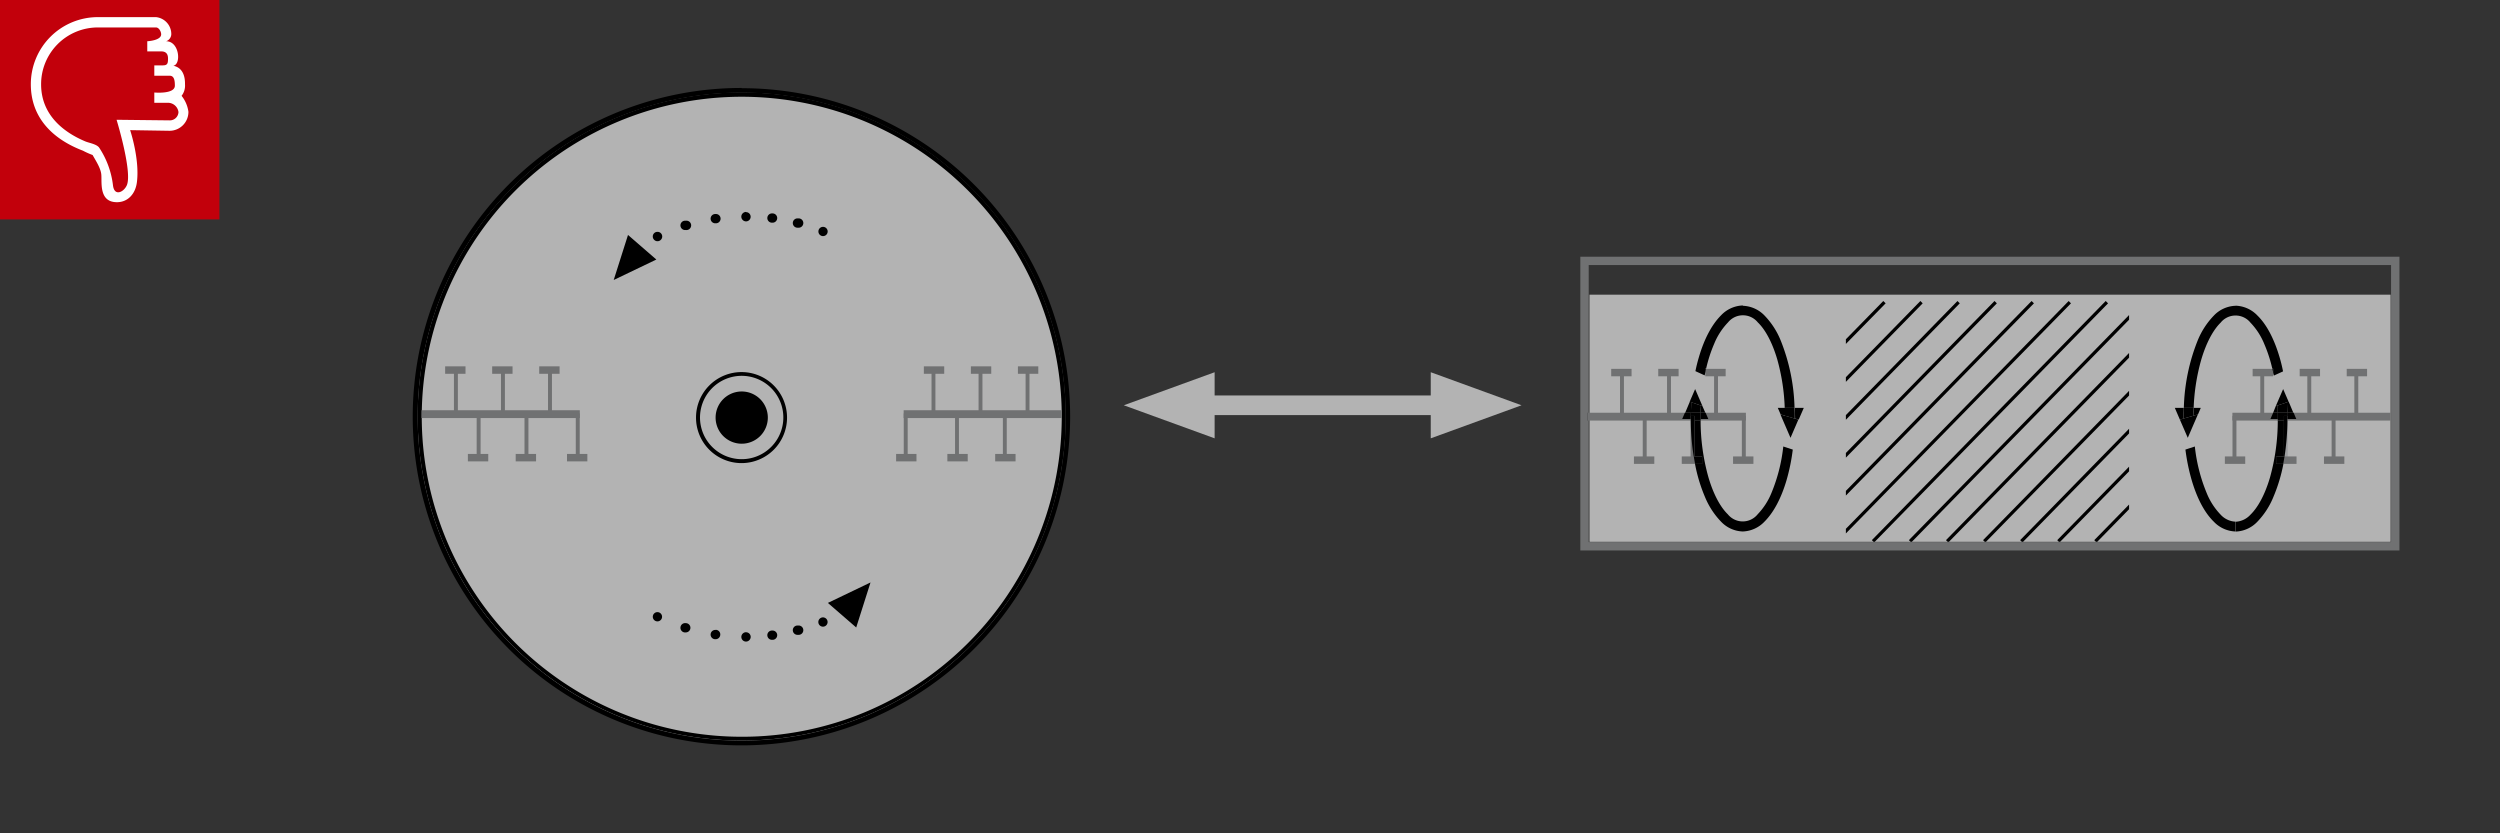
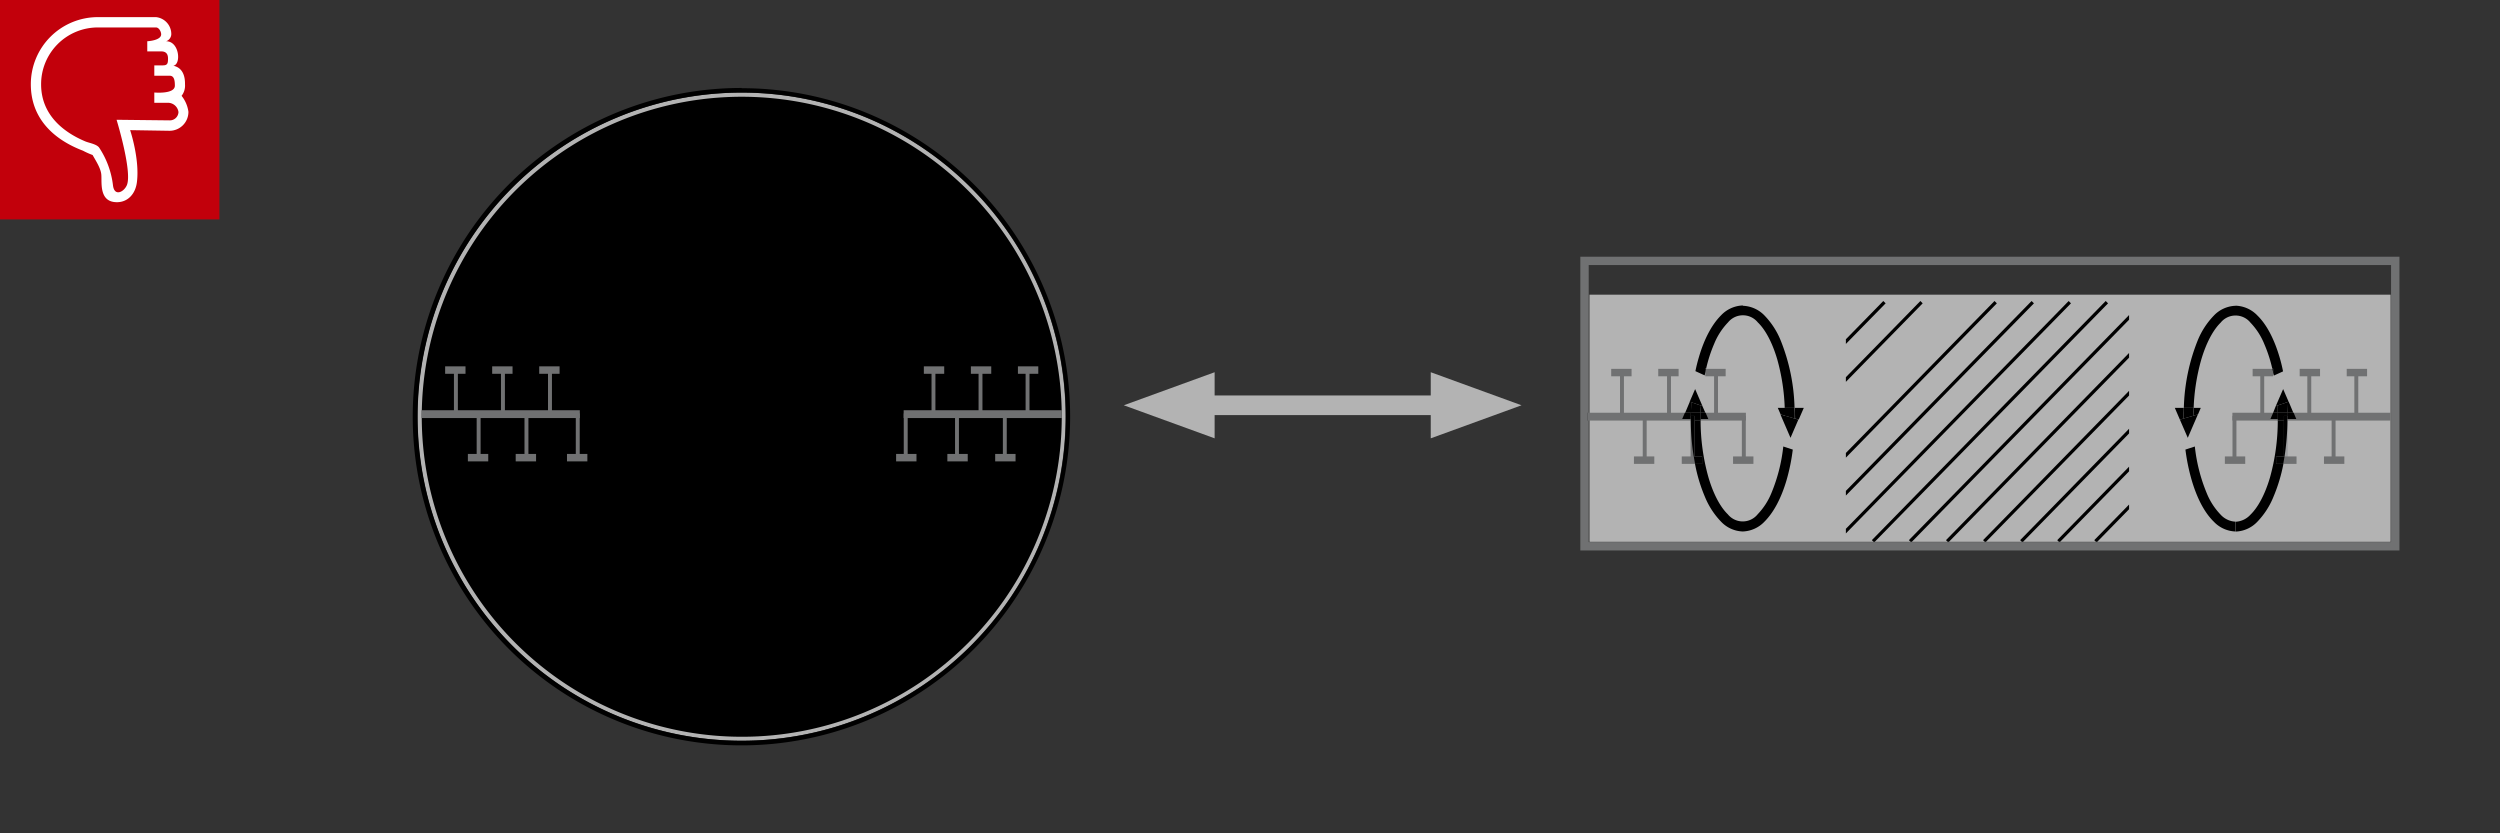
<svg xmlns="http://www.w3.org/2000/svg" viewBox="0 0 540 180">
  <rect x="0" y="0" width="540" height="180" fill="#333333" stroke="none" />
  <defs>
    <style>.a{fill:#b3b3b3;}.b{fill:#707172;}.c{fill:#9c9d9f;}.d{fill:#c2000b;}.e{fill:#fff;fill-rule:evenodd;}</style>
  </defs>
  <polyline class="a" points="254.59 89.66 316.81 89.66 316.81 85.42 254.59 85.42" />
  <polygon class="a" points="242.74 87.54 262.36 94.68 262.36 80.4 242.74 87.54" />
  <polygon class="a" points="328.65 87.54 309.04 80.4 309.04 94.68 328.65 87.54" />
  <polygon class="b" points="342.26 56.35 341.35 56.35 341.35 118.9 518.28 118.9 518.28 55.45 341.35 55.45 341.35 56.35 342.26 56.35 342.26 57.25 516.47 57.25 516.47 117.09 343.16 117.09 343.16 56.35 342.26 56.35 342.26 57.25 342.26 56.35" />
  <polygon points="342.88 89.15 342.88 90.84 343.16 90.84 342.93 90.84 342.93 89.15 342.88 89.15" />
  <rect class="a" x="343.33" y="63.65" width="173.04" height="53.38" />
  <rect class="b" x="482.2" y="89.15" width="34.18" height="1.69" />
  <rect class="b" x="508.54" y="80.44" width="0.85" height="9.59" />
  <rect class="b" x="506.89" y="79.67" width="4.4" height="1.61" />
  <rect class="b" x="498.38" y="80.44" width="0.85" height="9.59" />
  <rect class="b" x="496.73" y="79.67" width="4.4" height="1.61" />
  <rect class="b" x="503.63" y="89.84" width="0.85" height="9.44" />
  <rect class="b" x="501.98" y="98.59" width="4.4" height="1.61" />
  <rect class="c" x="493.3" y="89.84" width="0.85" height="9.44" />
  <rect class="b" x="491.65" y="98.59" width="4.4" height="1.61" />
  <rect class="b" x="488.22" y="80.44" width="0.85" height="9.59" />
  <rect class="b" x="486.57" y="79.67" width="4.4" height="1.61" />
  <rect class="b" x="482.22" y="89.84" width="0.85" height="9.44" />
  <rect class="b" x="480.57" y="98.59" width="4.4" height="1.61" />
  <polygon points="398.71 73.28 398.71 74.29 407.3 65.52 406.79 65.02 398.71 73.28" />
  <polygon points="398.71 81.47 398.71 82.48 415.3 65.52 414.8 65.02 398.71 81.47" />
-   <polygon points="398.71 89.66 398.71 90.67 423.31 65.52 422.81 65.02 398.71 89.66" />
  <polygon points="398.71 97.84 398.71 98.85 431.32 65.52 430.81 65.02 398.71 97.84" />
  <polygon points="398.71 106.03 398.71 107.04 439.33 65.52 438.82 65.02 398.71 106.03" />
  <polygon points="398.71 114.22 398.71 115.22 447.33 65.52 446.83 65.02 398.71 114.22" />
  <polygon points="404.32 116.67 404.69 117.03 404.95 117.03 455.34 65.52 454.83 65.02 404.32 116.67" />
  <polygon points="412.32 116.67 412.7 117.03 412.96 117.03 459.88 69.06 459.88 68.05 412.32 116.67" />
  <polygon points="420.33 116.67 420.7 117.03 420.97 117.03 459.88 77.25 459.88 76.24 420.33 116.67" />
  <polygon points="428.34 116.67 428.71 117.03 428.97 117.03 459.88 85.43 459.88 84.42 428.34 116.67" />
  <polygon points="436.35 116.67 436.72 117.03 436.98 117.03 459.88 93.62 459.88 92.61 436.35 116.67" />
  <polygon points="444.36 116.67 444.72 117.03 444.99 117.03 459.88 101.81 459.88 100.8 444.36 116.67" />
  <polygon points="452.36 116.67 452.73 117.03 453 117.03 459.88 109.99 459.88 108.98 452.36 116.67" />
  <path d="M482.87,66.05h0a6.76,6.76,0,0,0-4.69,2.13,16.85,16.85,0,0,0-3.47,5.34,41.9,41.9,0,0,0-3,14.58h2.12a44.1,44.1,0,0,1,1.64-10.41c1.06-3.61,2.57-6.42,4.19-8a4.14,4.14,0,0,1,6.44,0,14.59,14.59,0,0,1,3,4.65,30.38,30.38,0,0,1,1.72,5.31H491v.76c0,.24.1.48.14.72l2-.91q-.33-1.65-.78-3.15c-1.14-3.83-2.73-6.93-4.75-8.91a6.82,6.82,0,0,0-4.69-2.13" />
  <path d="M491,79.67h-.17c.06.25.11.5.17.76v-.76" />
  <path d="M493.3,90.84H492a45.78,45.78,0,0,1-1.69,12.32c-1.06,3.61-2.57,6.42-4.2,8a4.66,4.66,0,0,1-3.22,1.54v2.12a6.79,6.79,0,0,0,4.7-2.13,16.84,16.84,0,0,0,3.46-5.34,35.06,35.06,0,0,0,2.16-7.13h-1.53V98.59h1.65V90.84" />
  <path d="M493.3,90.51H492v.33h1.33v-.33" />
  <path d="M494.09,90.51h-.79v8.08h.16a53.17,53.17,0,0,0,.63-8.08" />
  <path d="M493.46,98.59h-1.81v1.61h1.53c.1-.53.19-1.06.28-1.61" />
  <path d="M474.1,96.44l-2.05.67a43.1,43.1,0,0,0,1.37,6.65c1.13,3.83,2.72,6.93,4.75,8.91a6.76,6.76,0,0,0,4.69,2.13h0v-2.12a4.66,4.66,0,0,1-3.22-1.53,14.59,14.59,0,0,1-3-4.66,36.28,36.28,0,0,1-2.55-10" />
  <path d="M471.69,88.1h-1.93l1.09,2.53.79-.22c0-.78,0-1.55.05-2.31m3.66,0h-1.54c0,.56,0,1.13-.05,1.7l1-.28.61-1.42" />
  <path d="M473.81,88.1h-2.12c0,.76-.05,1.53-.05,2.31l2.12-.61c0-.57,0-1.14.05-1.7" />
  <polygon points="474.74 89.52 473.76 89.8 471.64 90.41 470.85 90.63 472.56 94.57 474.74 89.52" />
  <path d="M494.34,86.77l-.36.12c0,.74.08,1.49.1,2.26h1.28l-1-2.38" />
  <path d="M495.37,89.15h-1.3c0,.22,0,.45,0,.69h.06v.67H496l-.58-1.36" />
  <path d="M494.15,89.84h-.06v.67h.06v-.67" />
  <path d="M491.9,87.6l-.33.11L491,89.15h1l-.06-1.55" />
  <path d="M492,89.15h-1l-.59,1.36H492v-.08c0-.43,0-.86,0-1.28" />
  <path d="M494,86.89l-2.08.71c0,.51,0,1,.06,1.55h2.11c0-.77-.05-1.52-.09-2.26" />
  <path d="M494.07,89.15H492c0,.42,0,.85,0,1.28v.08h1.33v-.67h.79c0-.24,0-.47,0-.69" />
  <path d="M494.09,89.84h-.79v.67h.79v-.67" />
  <polygon points="493.16 84.04 491.57 87.71 491.89 87.6 493.98 86.89 494.34 86.77 493.16 84.04" />
  <rect class="b" x="342.93" y="89.15" width="34.18" height="1.69" />
  <polyline class="b" points="350.77 90.03 350.77 80.44 349.92 80.44 349.92 90.03" />
  <rect class="b" x="348.02" y="79.67" width="4.4" height="1.61" />
  <polyline class="b" points="360.93 90.03 360.93 80.44 360.08 80.44 360.08 90.03" />
  <rect class="b" x="358.18" y="79.67" width="4.4" height="1.61" />
  <polyline class="b" points="355.68 89.84 355.68 99.28 354.83 99.28 354.83 89.84" />
  <rect class="b" x="352.93" y="98.59" width="4.4" height="1.61" />
  <rect class="b" x="365.16" y="89.84" width="0.85" height="9.44" />
  <rect class="b" x="363.26" y="98.59" width="4.4" height="1.61" />
  <polyline class="b" points="371.09 90.03 371.09 80.44 370.24 80.44 370.24 90.03" />
  <rect class="b" x="368.34" y="79.67" width="4.4" height="1.61" />
  <polyline class="b" points="377.09 89.84 377.09 99.28 376.24 99.28 376.24 89.84" />
  <rect class="b" x="374.34" y="98.59" width="4.4" height="1.61" />
  <path d="M367.34,90.84H366v7.75h1.65v1.61h-1.53a34.45,34.45,0,0,0,2.15,7.13,17,17,0,0,0,3.47,5.34,6.76,6.76,0,0,0,4.69,2.13h0a6.79,6.79,0,0,0,4.7-2.13c2-2,3.62-5.08,4.75-8.91a42,42,0,0,0,1.36-6.65l-2.05-.67a36.29,36.29,0,0,1-2.54,10,14.59,14.59,0,0,1-3,4.65,4.14,4.14,0,0,1-6.44,0c-1.62-1.56-3.13-4.37-4.19-8a45.39,45.39,0,0,1-1.69-12.32m9.11-24.79h0a6.76,6.76,0,0,0-4.69,2.13c-2,2-3.62,5.08-4.75,8.91-.3,1-.56,2-.79,3.15l2,.91.15-.72v-.76h.17a30.38,30.38,0,0,1,1.72-5.31,14.59,14.59,0,0,1,3-4.65,4.14,4.14,0,0,1,6.44,0c1.63,1.56,3.14,4.37,4.2,8A44.1,44.1,0,0,1,385.5,88.1h2.12a41.66,41.66,0,0,0-3-14.58,16.84,16.84,0,0,0-3.46-5.34,6.81,6.81,0,0,0-4.69-2.13" />
  <path d="M367.34,90.51H366v.33h1.33v-.33" />
  <path d="M366,90.51h-.79a50.72,50.72,0,0,0,.63,8.08H366V90.51" />
  <path d="M367.66,98.59h-1.81c.08.55.18,1.08.28,1.61h1.53V98.59" />
  <path d="M368.51,79.67h-.17v.76c.05-.26.11-.51.17-.76" />
  <path d="M385.5,88.1H384l.62,1.42,1,.28c0-.57,0-1.14-.05-1.7m4.05,0h-1.93c0,.76.05,1.53.05,2.31l.78.22,1.1-2.53" />
  <path d="M387.62,88.1H385.5c0,.56,0,1.13.05,1.7l2.12.61c0-.78,0-1.55-.05-2.31" />
  <polygon points="384.57 89.52 386.75 94.57 388.45 90.63 387.67 90.41 385.55 89.8 384.57 89.52" />
  <path d="M365,86.77l-1,2.38h1.29c0-.77,0-1.52.1-2.26l-.36-.12" />
  <path d="M365.23,89.15h-1.29l-.59,1.36h1.81v-.67h.06c0-.24,0-.47,0-.69" />
  <path d="M365.22,89.84h-.06v.67h.06v-.67" />
  <path d="M367.41,87.6c0,.51-.05,1-.06,1.55h1l-.63-1.44-.32-.11" />
  <path d="M368.36,89.15h-1c0,.42,0,.85,0,1.28v.08H369l-.59-1.36" />
  <path d="M365.33,86.89c-.05.74-.08,1.49-.1,2.26h2.12c0-.53,0-1,.06-1.55l-2.08-.71" />
  <path d="M367.35,89.15h-2.12c0,.22,0,.45,0,.69H366v.67h1.33v-.08c0-.43,0-.86,0-1.28" />
  <path d="M366,89.84h-.79v.67H366v-.67" />
  <polygon points="366.15 84.04 364.97 86.77 365.33 86.89 367.41 87.6 367.73 87.71 366.15 84.04" />
  <path class="a" d="M160.21,160A70,70,0,1,0,90.16,90a70,70,0,0,0,70.05,70" />
  <path d="M160.21,160a70,70,0,1,1,70-70,70,70,0,0,1-70,70m0-141a71,71,0,1,0,70.94,71,70.95,70.95,0,0,0-70.94-70.95" />
-   <path d="M160.21,159.14h0a69.12,69.12,0,1,1,48.89-20.25,68.92,68.92,0,0,1-48.89,20.25m0-139.18a70,70,0,1,0,70,70,70,70,0,0,0-70-70" />
+   <path d="M160.21,159.14h0a69.12,69.12,0,1,1,48.89-20.25,68.92,68.92,0,0,1-48.89,20.25m0-139.18" />
  <path d="M160.21,99.18h0a9,9,0,1,1,6.35-2.63,8.95,8.95,0,0,1-6.35,2.63m0-18.81A9.83,9.83,0,1,0,170,90.2a9.83,9.83,0,0,0-9.82-9.83" />
  <path d="M160.21,84.56a5.64,5.64,0,1,0,5.64,5.64,5.64,5.64,0,0,0-5.64-5.64" />
  <polygon points="135.65 50.75 132.56 60.48 141.77 56.06 135.65 50.75" />
  <path d="M148.13,47.68a1,1,0,0,0-.29,0,1,1,0,0,0,.29,2,1,1,0,0,0,.3,0,1,1,0,0,0-.3-2m6.44-1.45h-.15a1,1,0,0,0,.15,2h.15a1,1,0,0,0-.15-2" />
  <path d="M172.38,47.18a1,1,0,0,0-.25,2,1.07,1.07,0,0,0,.25,0,1,1,0,0,0,.26-2,1.15,1.15,0,0,0-.26,0m-5.57-1.08a1,1,0,0,0-.13,2h.13a1,1,0,0,0,.13-2h-.13" />
  <path d="M142,50.08a1,1,0,0,0-1,1,1,1,0,0,0,.3.72,1,1,0,0,0,1.44,0,1,1,0,0,0,.3-.72,1,1,0,0,0-1-1M177.77,49a1,1,0,1,0,.72.3,1,1,0,0,0-.72-.3m-16.63-3.22a1,1,0,0,0-.71.3,1,1,0,0,0,0,1.44,1,1,0,0,0,.71.3,1,1,0,0,0,0-2" />
  <path d="M154.57,136.07a1,1,0,0,0-.15,2h.15a1,1,0,0,0,1-.87,1,1,0,0,0-.85-1.15l-.15,0m-6.44-1.45a1,1,0,0,0-.29,2,1,1,0,0,0,.29,0,1,1,0,1,0,0-2" />
  <path d="M166.81,136.2h-.13a1,1,0,0,0,.13,2h.13a1,1,0,0,0-.13-2m5.57-1.08a1.07,1.07,0,0,0-.25,0,1,1,0,0,0,.25,2,.78.78,0,0,0,.26,0,1,1,0,0,0-.26-2" />
  <path d="M161.14,136.56a1,1,0,0,0-.71.3,1,1,0,0,0-.3.72,1,1,0,0,0,1,1,1,1,0,0,0,.72-.3,1,1,0,0,0,.3-.71,1,1,0,0,0-1-1m16.63-3.22a1.06,1.06,0,0,0-.72.29,1,1,0,0,0-.3.72,1,1,0,0,0,2,0,1,1,0,0,0-.3-.72,1.06,1.06,0,0,0-.72-.29M142,132.22a1,1,0,1,0,.72.3,1,1,0,0,0-.72-.3" />
  <polygon points="188.03 125.81 178.82 130.23 184.94 135.54 188.03 125.81" />
  <polyline class="b" points="229.36 90.3 195.19 90.3 195.19 88.61 229.36 88.61" />
  <polyline class="b" points="221.53 89.49 221.53 79.9 222.37 79.9 222.37 89.49" />
  <rect class="b" x="219.87" y="79.13" width="4.4" height="1.61" />
  <polyline class="b" points="211.37 89.49 211.37 79.9 212.21 79.9 212.21 89.49" />
  <rect class="b" x="209.71" y="79.13" width="4.4" height="1.61" />
  <polyline class="b" points="216.62 89.3 216.62 98.74 217.46 98.74 217.46 89.3" />
  <rect class="b" x="214.96" y="98.05" width="4.4" height="1.61" />
  <polyline class="b" points="206.29 89.3 206.29 98.74 207.13 98.74 207.13 89.3" />
  <rect class="b" x="204.63" y="98.05" width="4.4" height="1.61" />
  <polyline class="b" points="201.21 89.49 201.21 79.9 202.05 79.9 202.05 89.49" />
  <rect class="b" x="199.55" y="79.13" width="4.4" height="1.61" />
  <polyline class="b" points="195.21 89.3 195.21 98.74 196.06 98.74 196.06 89.3" />
  <rect class="b" x="193.56" y="98.05" width="4.4" height="1.61" />
  <polyline class="b" points="91.06 90.3 125.24 90.3 125.24 88.61 91.06 88.61" />
  <polyline class="b" points="98.9 89.49 98.9 79.9 98.05 79.9 98.05 89.49" />
  <rect class="b" x="96.15" y="79.13" width="4.4" height="1.61" />
  <polyline class="b" points="109.06 89.49 109.06 79.9 108.21 79.9 108.21 89.49" />
  <rect class="b" x="106.31" y="79.13" width="4.4" height="1.61" />
  <polyline class="b" points="103.81 89.3 103.81 98.74 102.96 98.74 102.96 89.3" />
  <rect class="b" x="101.06" y="98.05" width="4.4" height="1.61" />
  <polyline class="b" points="114.14 89.3 114.14 98.74 113.29 98.74 113.29 89.3" />
  <rect class="b" x="111.39" y="98.05" width="4.4" height="1.61" />
  <polyline class="b" points="119.22 89.49 119.22 79.9 118.37 79.9 118.37 89.49" />
  <rect class="b" x="116.47" y="79.13" width="4.4" height="1.61" />
  <polyline class="b" points="125.22 89.3 125.22 98.74 124.37 98.74 124.37 89.3" />
  <rect class="b" x="122.47" y="98.05" width="4.4" height="1.61" />
  <rect class="d" width="47.39" height="47.39" />
  <path class="e" d="M33.7,3.7A3.68,3.68,0,0,1,37,7.42a1.67,1.67,0,0,1-1.11,1.49c2.87,0,3.3,5,1.55,5.29,1.86.38,2.56,2,2.52,4a3.58,3.58,0,0,1-.74,2.5,7,7,0,0,1,1.48,3.45,4.08,4.08,0,0,1-4.07,4.1l-8.52-.14s2.06,6.14,1.48,11.1c-.29,2.72-2,4.38-4.14,4.46-4.09.15-3.43-4.16-3.56-5.87C21.8,36.41,20.8,34.9,20,33.48a16.39,16.39,0,0,1-2.08-.93C11.22,30,6.66,25.28,6.66,18.22A14.48,14.48,0,0,1,21.1,3.7Zm0,2.23c.61,0,1.11.87,1.11,1.49,0,1.35-3,1.49-3,1.49V11.1h3c1,0,1.48.5,1.48,1.53s-.09,1.49-1.11,1.49H33.33v2.24h3.33c1,0,1.11,1.12,1.11,2.14,0,1.9-4.44,1.48-4.44,1.48V22.2h3a2.31,2.31,0,0,1,2.22,2A1.86,1.86,0,0,1,36.66,26l-11.48-.13S28.62,37.12,27.4,40c-.63,1.48-2.71,2.55-3,0a18.68,18.68,0,0,0-3-8.14c-.6-.77-2.27-1-3-1.33C14,28.68,8.88,25,8.88,18.22A12.25,12.25,0,0,1,21.1,5.93Z" />
</svg>